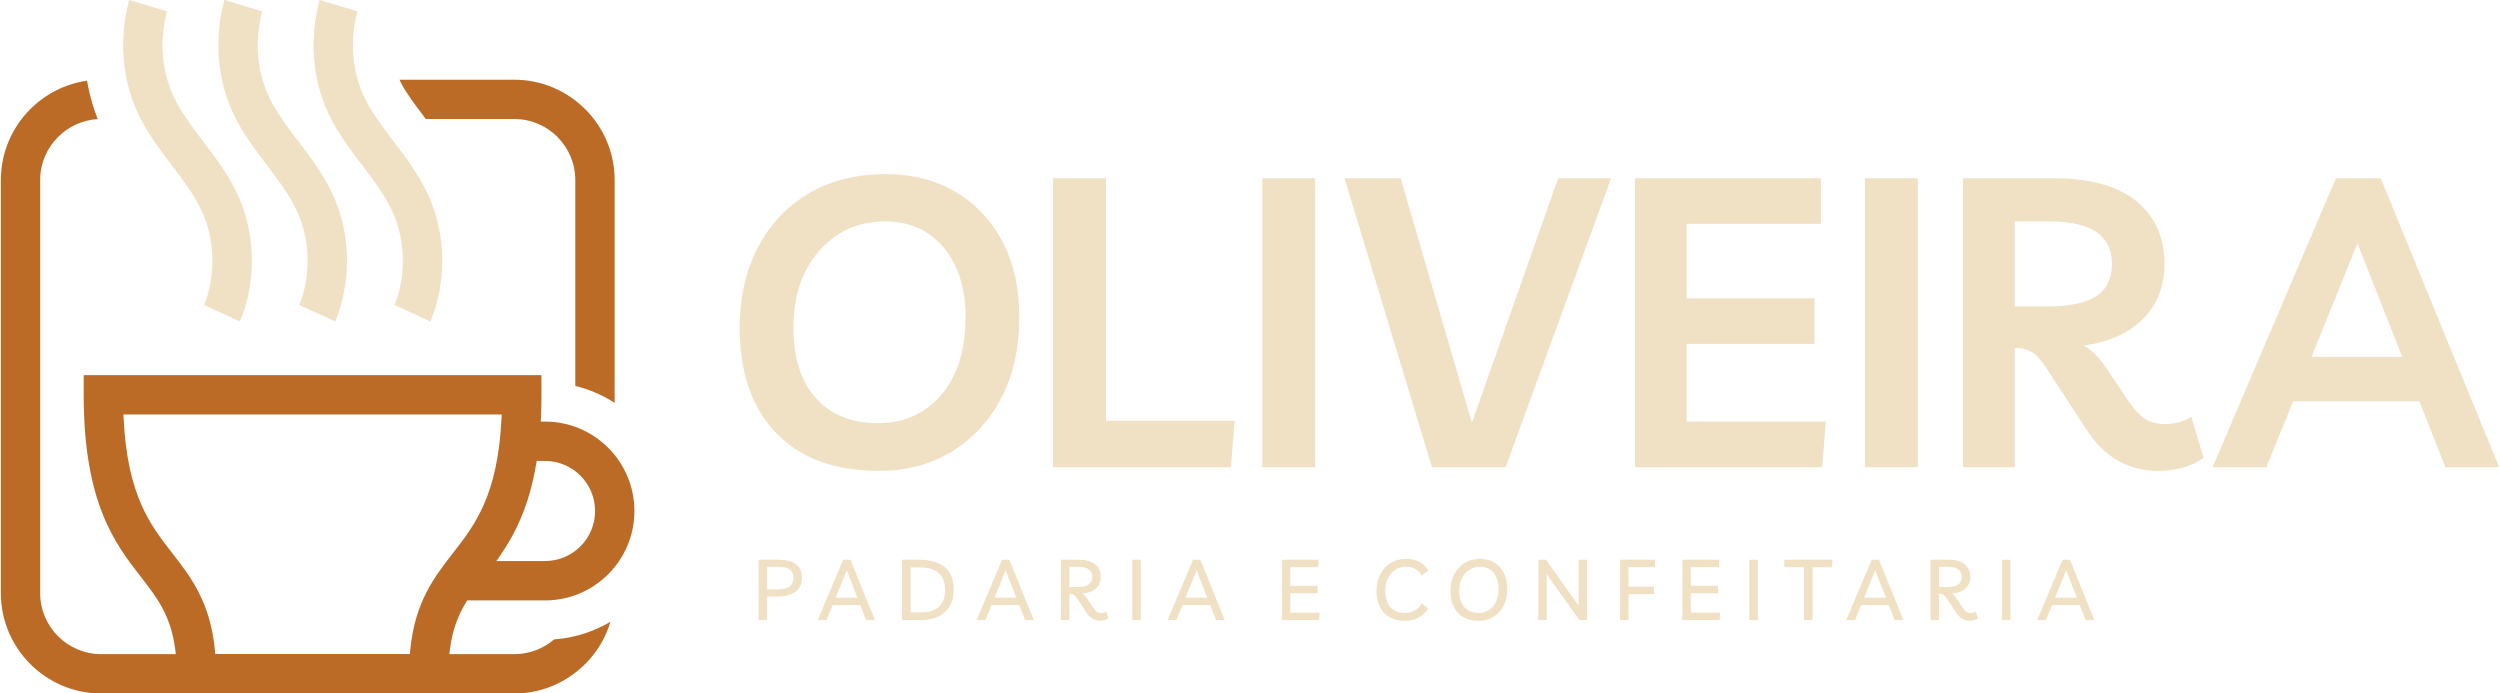
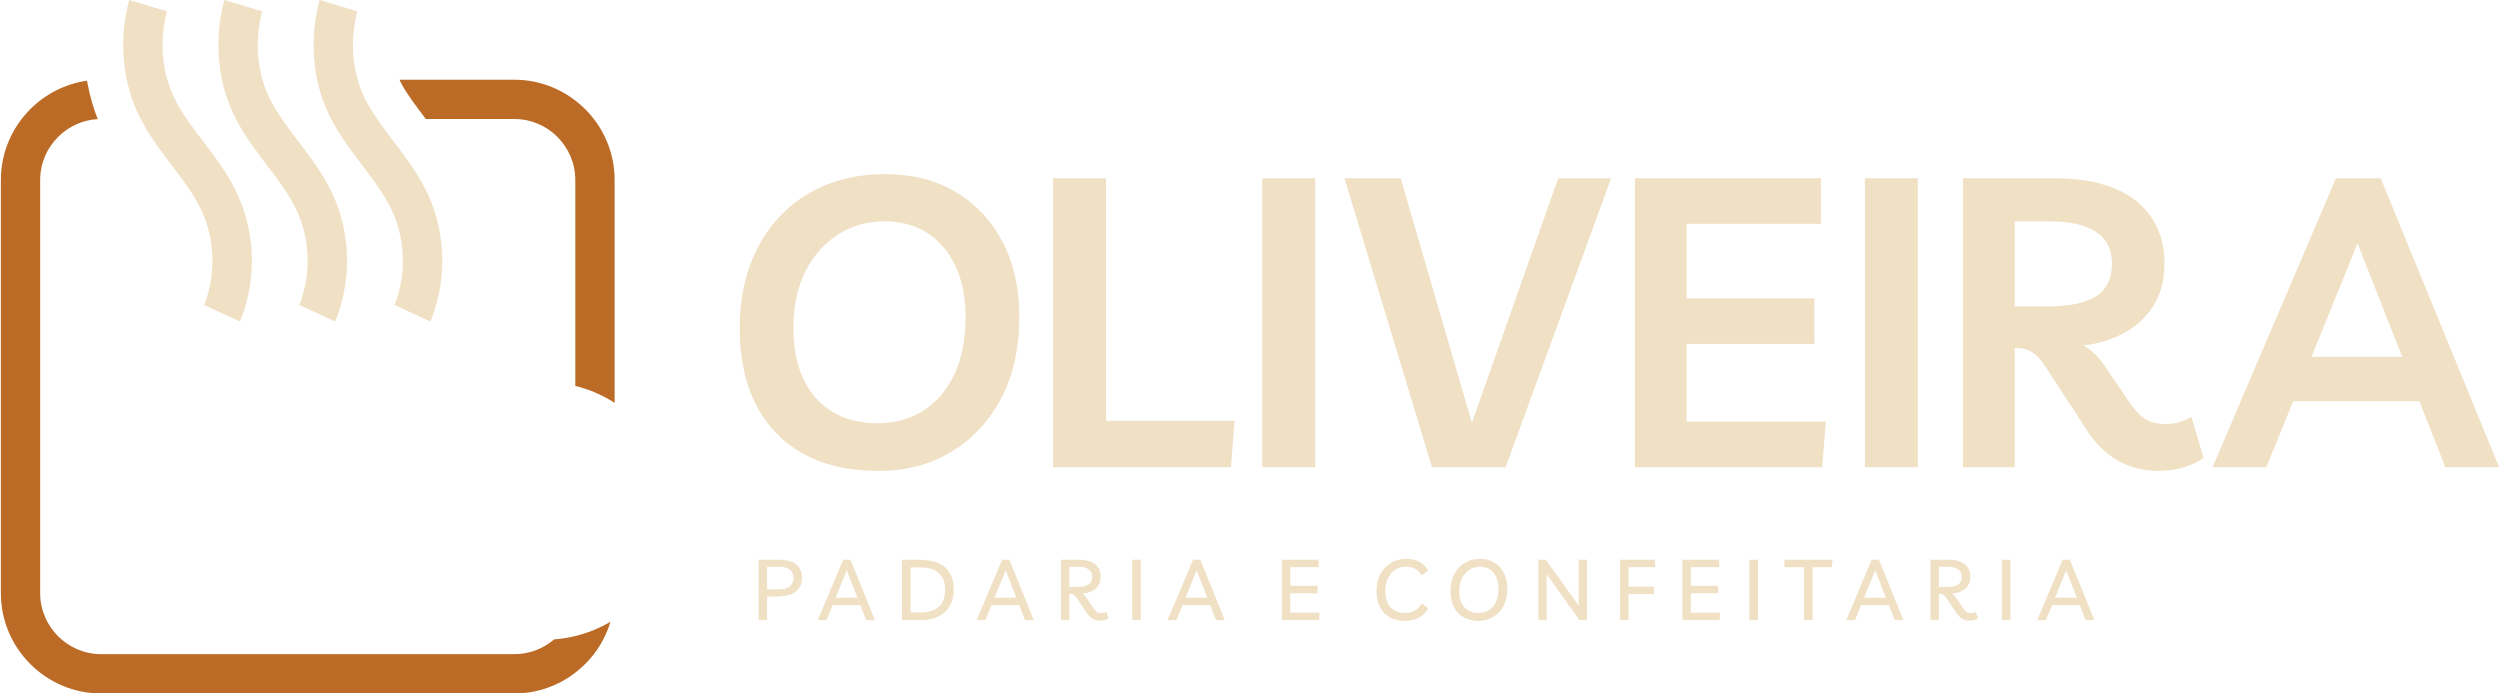
<svg xmlns="http://www.w3.org/2000/svg" xml:space="preserve" width="721px" height="200px" version="1.0" style="shape-rendering:geometricPrecision; text-rendering:geometricPrecision; image-rendering:optimizeQuality; fill-rule:evenodd; clip-rule:evenodd" viewBox="0 0 721 200.14">
  <defs>
    <style type="text/css"> .fil1 {fill:#BB6B26;fill-rule:nonzero} .fil0 {fill:#F0E0C4;fill-rule:nonzero} </style>
  </defs>
  <g id="Camada_x0020_1">
    <g id="_2056465632336">
      <g>
        <path class="fil0" d="M253.63 135.89c-8.46,0.04 -15.71,-1.51 -21.73,-4.76 -6.03,-3.24 -10.65,-7.97 -13.86,-14.15 -3.21,-6.18 -4.82,-13.63 -4.82,-22.32 0,-8.69 1.72,-16.38 5.17,-23.08 3.45,-6.69 8.32,-11.92 14.62,-15.68 6.31,-3.75 13.76,-5.64 22.38,-5.64 7.67,0 14.41,1.73 20.2,5.17 5.79,3.44 10.3,8.24 13.51,14.39 3.21,6.15 4.82,13.37 4.82,21.67 0,9.01 -1.75,16.82 -5.23,23.43 -3.49,6.62 -8.27,11.77 -14.33,15.45 -6.07,3.68 -12.99,5.49 -20.73,5.52zm-0.47 -13.74c4.93,0 9.3,-1.22 13.1,-3.64 3.79,-2.43 6.77,-5.92 8.92,-10.46 2.15,-4.54 3.23,-10.06 3.23,-16.56 0,-8.38 -2.12,-15.07 -6.34,-20.08 -4.23,-5.01 -9.91,-7.52 -17.03,-7.52 -5.09,0 -9.62,1.29 -13.57,3.87 -3.95,2.59 -7.07,6.15 -9.34,10.69 -2.27,4.54 -3.4,9.87 -3.4,15.98 0,8.85 2.17,15.68 6.51,20.49 4.35,4.82 10.32,7.23 17.92,7.23zm50.51 12.68l0 -83.39 15.27 0 0 70 37.12 0 -1.06 13.39 -51.33 0zm60.38 0l0 -83.39 15.26 0 0 83.39 -15.26 0zm85.39 -83.39l15.27 0 -30.43 83.39 -21.26 0 -25.25 -83.39 16.21 0 20.56 70.59 24.9 -70.59zm75.83 13.15l-38.76 0 0 21.5 36.88 0 0 13.15 -36.88 0 0 22.44 40.17 0 -1.05 13.15 -54.03 0 0 -83.39 53.67 0 0 13.15zm12.69 70.24l0 -83.39 15.27 0 0 83.39 -15.27 0zm94.21 -14.56l3.52 11.86c-1.57,1.18 -3.49,2.1 -5.76,2.76 -2.26,0.66 -4.65,1 -7.16,1 -8.77,0 -15.63,-3.9 -20.67,-11.63l-12.1 -18.56c-1.27,-1.94 -2.55,-3.32 -3.88,-4.11 -1.33,-0.78 -2.78,-1.17 -4.34,-1.17l-0.59 0 0 34.41 -14.92 0 0 -83.39 25.96 0c10.57,0 18.58,2.19 24.02,6.57 5.44,4.39 8.16,10.42 8.16,18.09 0,4.62 -1.02,8.6 -3.05,11.93 -2.03,3.32 -4.82,5.97 -8.34,7.92 -3.52,1.96 -7.52,3.22 -11.98,3.76 2.35,1.26 4.47,3.4 6.46,6.35l6.58 9.75c1.7,2.51 3.35,4.23 4.87,5.16 1.53,0.94 3.47,1.41 5.82,1.41 2.74,0 5.2,-0.7 7.4,-2.11zm-41 -56.38l-9.98 0 0 24.55 9.28 0c6.42,0 11.16,-0.98 14.21,-2.94 3.05,-1.96 4.58,-5.09 4.58,-9.4 0,-8.14 -6.03,-12.21 -18.09,-12.21zm47.14 70.94l35.59 -83.39 12.92 0 34.18 83.39 -15.5 0 -7.52 -19.02 -36.41 0 -7.76 19.02 -15.5 0zm28.54 -31.83l26.2 0 -12.93 -32.77 -13.27 32.77z" />
        <path class="fil0" d="M221.13 178.96l-2.43 0 0 -17.42 5.86 0c2.13,0 3.77,0.44 4.92,1.32 1.16,0.89 1.73,2.18 1.73,3.88 0,1.69 -0.6,3.01 -1.81,3.98 -1.21,0.96 -3.04,1.44 -5.47,1.44l-2.8 0 0 6.8zm3.26 -15.39l-3.26 0 0 6.53 2.92 0c1.67,0 2.87,-0.28 3.59,-0.83 0.73,-0.56 1.1,-1.39 1.1,-2.51 0,-1.11 -0.36,-1.92 -1.06,-2.43 -0.7,-0.5 -1.8,-0.76 -3.29,-0.76zm11.36 15.39l7.34 -17.42 2.11 0 7.04 17.42 -2.52 0 -1.7 -4.34 -7.97 0 -1.77 4.34 -2.53 0zm5.16 -6.45l6.3 0 -3.09 -7.93 -3.21 7.93zm19.16 6.45l0 -17.42 4.76 0c6.79,0 10.18,2.88 10.18,8.64 0,1.79 -0.38,3.35 -1.14,4.67 -0.76,1.32 -1.84,2.33 -3.25,3.04 -1.41,0.71 -3.07,1.07 -5.01,1.07l-5.54 0zm2.48 -2.21l2.97 0c2.29,0 4.02,-0.55 5.2,-1.64 1.18,-1.1 1.77,-2.7 1.77,-4.81 0,-2.21 -0.6,-3.85 -1.8,-4.93 -1.19,-1.08 -3.02,-1.62 -5.49,-1.62l-2.65 0 0 13zm19.06 2.21l7.34 -17.42 2.11 0 7.04 17.42 -2.52 0 -1.7 -4.34 -7.97 0 -1.77 4.34 -2.53 0zm5.16 -6.45l6.3 0 -3.09 -7.93 -3.21 7.93zm32.26 4.05l0.57 1.91c-0.58,0.44 -1.35,0.66 -2.33,0.66 -0.79,0 -1.5,-0.17 -2.14,-0.53 -0.64,-0.35 -1.23,-0.93 -1.77,-1.75l-2.92 -4.37c-0.49,-0.73 -1.05,-1.1 -1.69,-1.1l-0.39 0 0 7.58 -2.43 0 0 -17.42 5.13 0c2.08,0 3.65,0.44 4.73,1.31 1.08,0.88 1.62,2.07 1.62,3.6 0,1.03 -0.23,1.89 -0.71,2.6 -0.47,0.7 -1.12,1.24 -1.94,1.62 -0.82,0.37 -1.72,0.59 -2.72,0.66 0.46,0.24 0.91,0.69 1.35,1.32l1.86 2.75c0.41,0.62 0.78,1.04 1.1,1.24 0.31,0.2 0.74,0.31 1.28,0.31 0.51,0 0.98,-0.13 1.4,-0.39zm-8.14 -12.99l-2.53 0 0 5.84 2.33 0c1.39,0 2.45,-0.23 3.18,-0.7 0.72,-0.46 1.09,-1.2 1.09,-2.22 0,-0.93 -0.34,-1.65 -1.01,-2.16 -0.67,-0.5 -1.69,-0.76 -3.06,-0.76zm15.63 15.39l0 -17.42 2.47 0 0 17.42 -2.47 0zm10.2 0l7.34 -17.42 2.11 0 7.04 17.42 -2.52 0 -1.7 -4.34 -7.97 0 -1.77 4.34 -2.53 0zm5.16 -6.45l6.3 0 -3.09 -7.93 -3.21 7.93zm38.41 -8.84l-8.17 0 0 5.4 7.87 0 0 2.14 -7.87 0 0 5.61 8.49 0 -0.2 2.14 -10.72 0 0 -17.42 10.6 0 0 2.13zm31.61 11.93c-0.65,1.16 -1.56,2.05 -2.72,2.66 -1.16,0.61 -2.48,0.92 -3.95,0.92 -1.7,0 -3.17,-0.35 -4.41,-1.04 -1.23,-0.7 -2.18,-1.69 -2.83,-2.97 -0.65,-1.29 -0.98,-2.82 -0.98,-4.6 0,-1.83 0.36,-3.45 1.09,-4.84 0.73,-1.39 1.74,-2.47 3.03,-3.26 1.29,-0.79 2.8,-1.18 4.52,-1.18 2.84,0 4.94,1.12 6.28,3.36l-1.92 1.43c-0.47,-0.85 -1.08,-1.49 -1.84,-1.9 -0.75,-0.42 -1.61,-0.63 -2.57,-0.63 -1.2,0 -2.25,0.29 -3.16,0.88 -0.9,0.59 -1.62,1.41 -2.13,2.47 -0.52,1.06 -0.77,2.27 -0.77,3.64 0,2.02 0.5,3.58 1.5,4.69 1.01,1.11 2.41,1.67 4.21,1.67 1.05,0 1.98,-0.23 2.8,-0.69 0.82,-0.46 1.48,-1.14 1.99,-2.06l1.86 1.45zm14.6 3.58c-1.68,0 -3.13,-0.34 -4.35,-1.02 -1.22,-0.68 -2.16,-1.66 -2.81,-2.94 -0.66,-1.29 -0.98,-2.84 -0.98,-4.65 0,-1.82 0.36,-3.43 1.08,-4.82 0.72,-1.4 1.72,-2.49 3,-3.28 1.29,-0.79 2.78,-1.18 4.48,-1.18 1.55,0 2.92,0.36 4.1,1.08 1.18,0.72 2.09,1.72 2.75,3.01 0.65,1.28 0.98,2.79 0.98,4.53 0,1.88 -0.36,3.51 -1.07,4.89 -0.71,1.38 -1.69,2.45 -2.93,3.21 -1.24,0.77 -2.66,1.15 -4.25,1.17zm-0.02 -2.28c1.13,0 2.13,-0.27 2.99,-0.82 0.87,-0.55 1.54,-1.35 2.03,-2.41 0.48,-1.05 0.72,-2.32 0.72,-3.79 0,-1.29 -0.22,-2.41 -0.65,-3.36 -0.43,-0.95 -1.05,-1.68 -1.84,-2.2 -0.79,-0.51 -1.73,-0.77 -2.81,-0.77 -1.18,0 -2.22,0.29 -3.13,0.87 -0.91,0.58 -1.62,1.4 -2.13,2.46 -0.52,1.05 -0.78,2.27 -0.78,3.66 0,2.05 0.5,3.62 1.5,4.71 1,1.1 2.37,1.65 4.1,1.65zm28.88 -15.36l2.38 0 0 17.42 -2.16 0 -9.47 -13.27 0 13.27 -2.38 0 0 -17.42 2.16 0 9.47 13.27 0 -13.27zm22.03 2.13l-7.65 0 0 5.65 7.36 0 0 2.13 -7.36 0 0 7.51 -2.43 0 0 -17.42 10.08 0 0 2.13zm18.5 0l-8.17 0 0 5.4 7.88 0 0 2.14 -7.88 0 0 5.61 8.49 0 -0.19 2.14 -10.73 0 0 -17.42 10.6 0 0 2.13zm8.72 15.29l0 -17.42 2.47 0 0 17.42 -2.47 0zm24.02 -17.42l-0.25 2.16 -5.52 0 0 15.26 -2.48 0 0 -15.26 -5.67 0 0 -2.16 13.92 0zm3.95 17.42l7.33 -17.42 2.11 0 7.05 17.42 -2.53 0 -1.69 -4.34 -7.98 0 -1.77 4.34 -2.52 0zm5.15 -6.45l6.31 0 -3.1 -7.93 -3.21 7.93zm32.27 4.05l0.56 1.91c-0.57,0.44 -1.35,0.66 -2.33,0.66 -0.79,0 -1.5,-0.17 -2.14,-0.53 -0.63,-0.35 -1.22,-0.93 -1.76,-1.75l-2.92 -4.37c-0.49,-0.73 -1.06,-1.1 -1.7,-1.1l-0.39 0 0 7.58 -2.43 0 0 -17.42 5.13 0c2.08,0 3.66,0.44 4.74,1.31 1.08,0.88 1.62,2.07 1.62,3.6 0,1.03 -0.24,1.89 -0.72,2.6 -0.47,0.7 -1.12,1.24 -1.93,1.62 -0.82,0.37 -1.73,0.59 -2.73,0.66 0.46,0.24 0.91,0.69 1.35,1.32l1.87 2.75c0.41,0.62 0.77,1.04 1.09,1.24 0.32,0.2 0.75,0.31 1.29,0.31 0.5,0 0.97,-0.13 1.4,-0.39zm-8.15 -12.99l-2.53 0 0 5.84 2.33 0c1.39,0 2.45,-0.23 3.18,-0.7 0.73,-0.46 1.09,-1.2 1.09,-2.22 0,-0.93 -0.33,-1.65 -1,-2.16 -0.67,-0.5 -1.7,-0.76 -3.07,-0.76zm15.63 15.39l0 -17.42 2.48 0 0 17.42 -2.48 0zm10.21 0l7.33 -17.42 2.11 0 7.05 17.42 -2.53 0 -1.69 -4.34 -7.98 0 -1.77 4.34 -2.52 0zm5.15 -6.45l6.31 0 -3.1 -7.93 -3.21 7.93z" />
      </g>
      <path class="fil1" d="M28.92 188.79l119.28 0c4.37,0 8.38,-1.61 11.47,-4.26 4.04,-0.29 7.94,-1.25 11.57,-2.75 1.63,-0.68 3.2,-1.46 4.69,-2.34 -1.39,4.66 -3.93,8.84 -7.29,12.2l-0.03 0c-5.24,5.24 -12.46,8.5 -20.41,8.5l-119.28 0c-7.95,0 -15.19,-3.26 -20.43,-8.5 -5.24,-5.24 -8.49,-12.47 -8.49,-20.43l0 -119.28c0,-7.96 3.25,-15.19 8.49,-20.43 4.34,-4.33 10.04,-7.31 16.38,-8.21l0.12 0.68 0 0.04c0.38,2.06 0.85,4 1.4,5.83 0.45,1.52 0.98,3.03 1.57,4.54 -4.45,0.24 -8.47,2.17 -11.45,5.14 -3.19,3.19 -5.17,7.58 -5.17,12.41l0 119.28c0,4.83 1.98,9.23 5.17,12.42 3.19,3.18 7.58,5.16 12.41,5.16zm136.86 -77.4l0 -59.46c0,-4.83 -1.98,-9.22 -5.16,-12.41l0.01 -0.01c-3.19,-3.18 -7.59,-5.16 -12.43,-5.16l-25.58 0 -0.44 -0.57 0.02 -0.02c-2.49,-3.29 -4.85,-6.41 -6.45,-9.31 -0.26,-0.47 -0.5,-0.95 -0.72,-1.44l33.17 0c7.95,0 15.17,3.25 20.41,8.49l0.03 0c5.23,5.24 8.49,12.47 8.49,20.43l0 64.33c-1.86,-1.2 -3.83,-2.23 -5.89,-3.09 -1.76,-0.73 -3.58,-1.33 -5.46,-1.78z" />
-       <path class="fil1" d="M157.04 173.28c7.12,0 13.57,-2.89 18.24,-7.56 4.67,-4.68 7.56,-11.13 7.56,-18.25 0,-7.11 -2.89,-13.56 -7.56,-18.23 -4.67,-4.67 -11.12,-7.57 -18.24,-7.57l-1.22 0 0.04 -1.07c0.05,-1.08 0.09,-2.17 0.12,-3.26 0.02,-0.97 0.03,-2.11 0.03,-3.41l0 -5.67 -132.11 0 0 5.67c0,31.33 9.16,43.11 16.52,52.58 2.36,3.04 4.51,5.81 6.25,9.08 1.75,3.3 3.05,7.06 3.67,12.01l0.14 1.16 0 11.35 78.95 0 0 -11.35 0.14 -1.16c0.37,-2.93 0.97,-5.45 1.77,-7.71 0.8,-2.25 1.8,-4.24 2.94,-6.11l0.3 -0.5 22.46 0zm-1.53 -40.25l1.53 0c3.98,0 7.6,1.62 10.21,4.23 2.62,2.62 4.24,6.23 4.24,10.21 0,3.99 -1.62,7.6 -4.24,10.22 -2.62,2.61 -6.23,4.23 -10.21,4.23l-14.03 0 1.11 -1.61c2.09,-3.05 4.16,-6.54 5.96,-10.81 1.81,-4.28 3.35,-9.36 4.42,-15.61l0.14 -0.86 0.87 0zm-25.03 26.57c-2.73,3.51 -5.5,7.09 -7.73,11.48 -2.24,4.42 -3.97,9.73 -4.63,16.74l-0.09 0.94 -56.15 0 -0.09 -0.94c-0.66,-7.01 -2.39,-12.32 -4.63,-16.74 -2.24,-4.42 -5.03,-8.01 -7.78,-11.54 -3.15,-4.06 -6.36,-8.18 -8.94,-14.13 -2.57,-5.92 -4.48,-13.6 -5.02,-24.72l-0.06 -1.08 109.19 0 -0.06 1.08c-1.09,22.29 -7.63,30.7 -13.96,38.85l-0.05 0.06z" />
      <path class="fil0" d="M86.14 88.03l10.34 4.76c1.02,-2.45 1.81,-5.03 2.38,-7.68 0.7,-3.25 1.05,-6.59 1.05,-9.93 0,-3.34 -0.37,-6.68 -1.08,-9.93 -0.71,-3.25 -1.75,-6.37 -3.11,-9.27 -1.32,-2.82 -2.9,-5.44 -4.58,-7.94 -1.77,-2.61 -3.55,-4.95 -5.29,-7.25l-0.06 -0.07c-2.78,-3.67 -5.41,-7.14 -7.44,-10.82 -2.3,-4.18 -3.67,-8.79 -4.09,-13.59 -0.36,-4.24 0.01,-8.64 1.14,-13.03l-10.9 -3.28c-0.68,2.56 -1.16,5.13 -1.44,7.69 -0.33,3.13 -0.38,6.27 -0.12,9.41 0.27,3.27 0.87,6.45 1.78,9.5 0.91,3.05 2.14,5.99 3.68,8.79 2.47,4.49 5.45,8.42 8.34,12.22l0.04 0.06c1.68,2.21 3.31,4.35 4.72,6.43 1.49,2.17 2.82,4.38 3.91,6.7 2.08,4.44 3.12,9.42 3.12,14.4 0.01,4.39 -0.79,8.79 -2.39,12.83zm-27.47 0l10.34 4.76c1.01,-2.45 1.81,-5.03 2.38,-7.68 0.69,-3.25 1.05,-6.59 1.04,-9.93 0,-3.34 -0.37,-6.68 -1.08,-9.93 -0.7,-3.25 -1.75,-6.37 -3.11,-9.27 -1.32,-2.82 -2.89,-5.44 -4.58,-7.94 -1.76,-2.61 -3.54,-4.95 -5.29,-7.25l-0.06 -0.07c-2.77,-3.67 -5.41,-7.14 -7.43,-10.82 -2.3,-4.18 -3.67,-8.79 -4.09,-13.59 -0.37,-4.24 0,-8.64 1.13,-13.03l-10.89 -3.28c-0.68,2.56 -1.16,5.13 -1.44,7.69 -0.34,3.13 -0.38,6.27 -0.12,9.41 0.26,3.27 0.86,6.45 1.77,9.5 0.91,3.05 2.14,5.99 3.68,8.79 2.47,4.49 5.45,8.42 8.34,12.22l0.04 0.06c1.68,2.21 3.31,4.35 4.73,6.43 1.48,2.17 2.82,4.38 3.91,6.7 2.07,4.44 3.11,9.42 3.12,14.4 0,4.39 -0.79,8.79 -2.39,12.83zm54.95 0l10.34 4.76c1.01,-2.45 1.81,-5.03 2.38,-7.68 0.7,-3.25 1.05,-6.59 1.05,-9.93 -0.01,-3.34 -0.37,-6.68 -1.08,-9.93 -0.71,-3.25 -1.76,-6.37 -3.11,-9.27 -1.32,-2.82 -2.9,-5.44 -4.59,-7.94 -1.76,-2.61 -3.54,-4.95 -5.29,-7.25l-0.06 -0.07c-2.77,-3.67 -5.4,-7.14 -7.43,-10.82 -2.3,-4.18 -3.67,-8.79 -4.09,-13.59 -0.37,-4.24 0.01,-8.64 1.13,-13.03l-10.89 -3.28c-0.68,2.56 -1.16,5.13 -1.44,7.69 -0.34,3.13 -0.38,6.27 -0.12,9.41 0.27,3.27 0.86,6.45 1.77,9.5 0.91,3.05 2.14,5.99 3.68,8.79 2.47,4.49 5.46,8.42 8.34,12.22l0.05 0.06c1.67,2.21 3.31,4.35 4.72,6.43 1.48,2.17 2.82,4.38 3.91,6.7 2.07,4.44 3.12,9.42 3.12,14.4 0.01,4.39 -0.79,8.79 -2.39,12.83z" />
    </g>
  </g>
</svg>